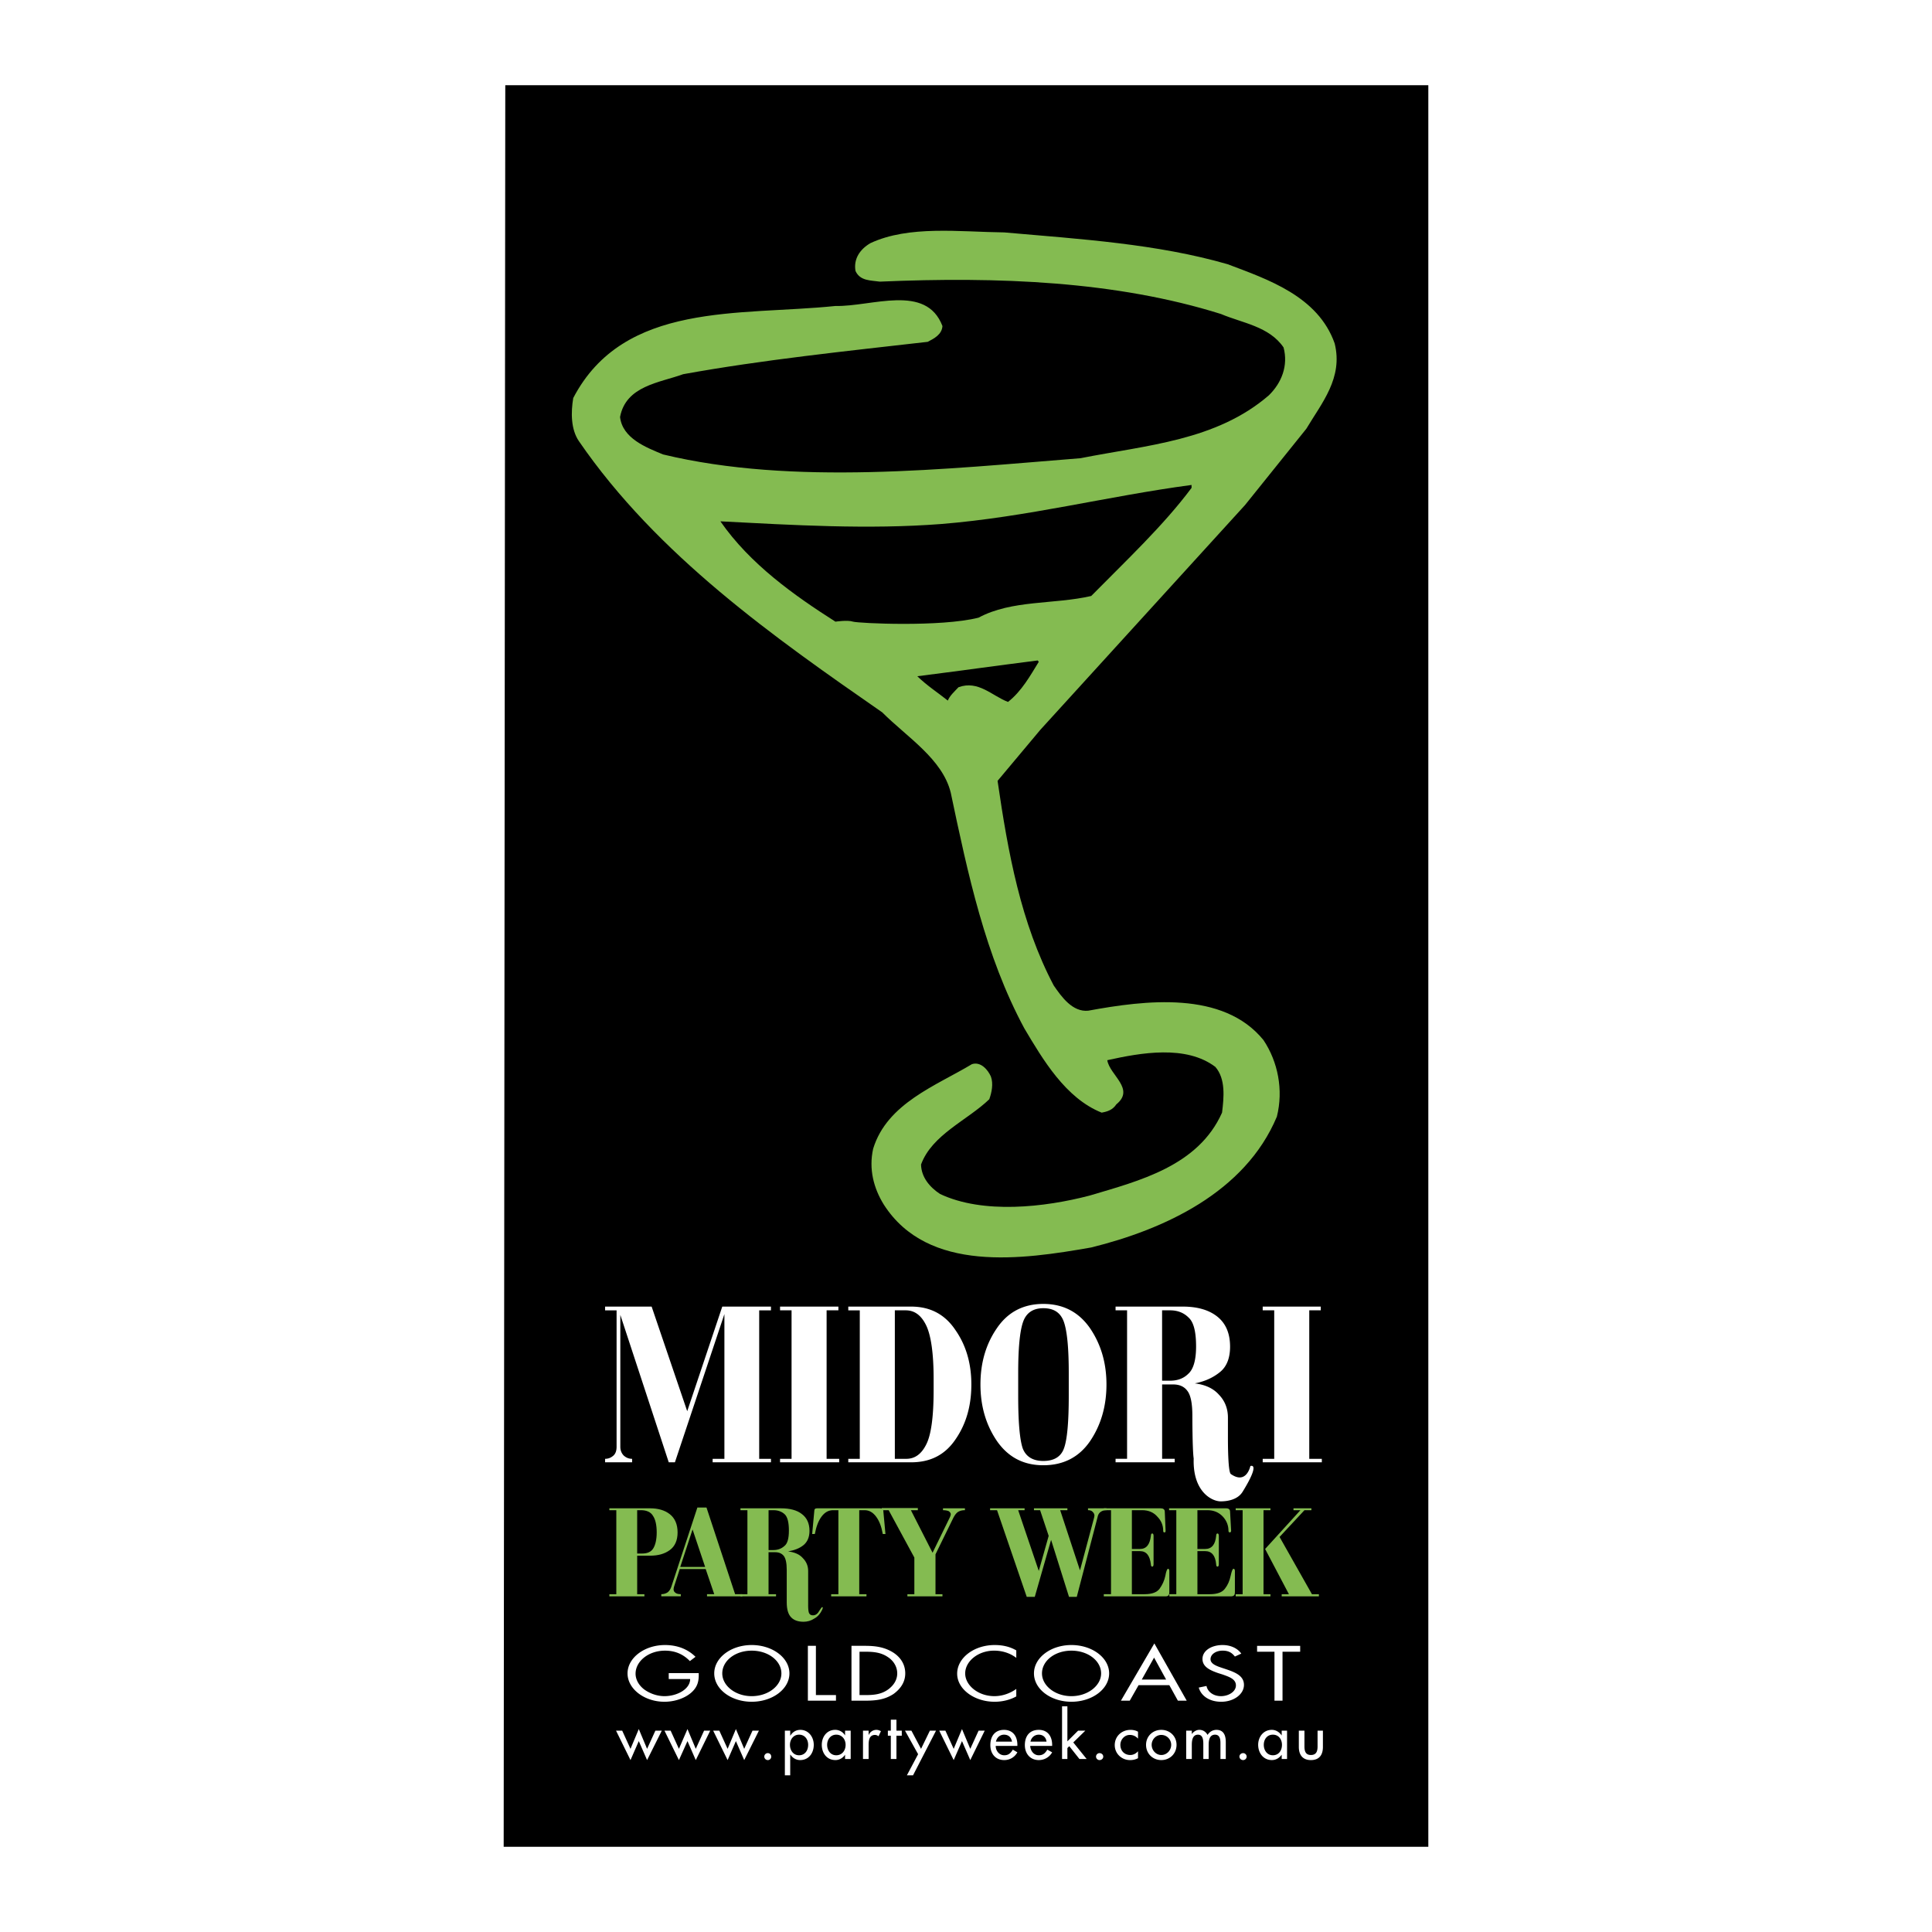
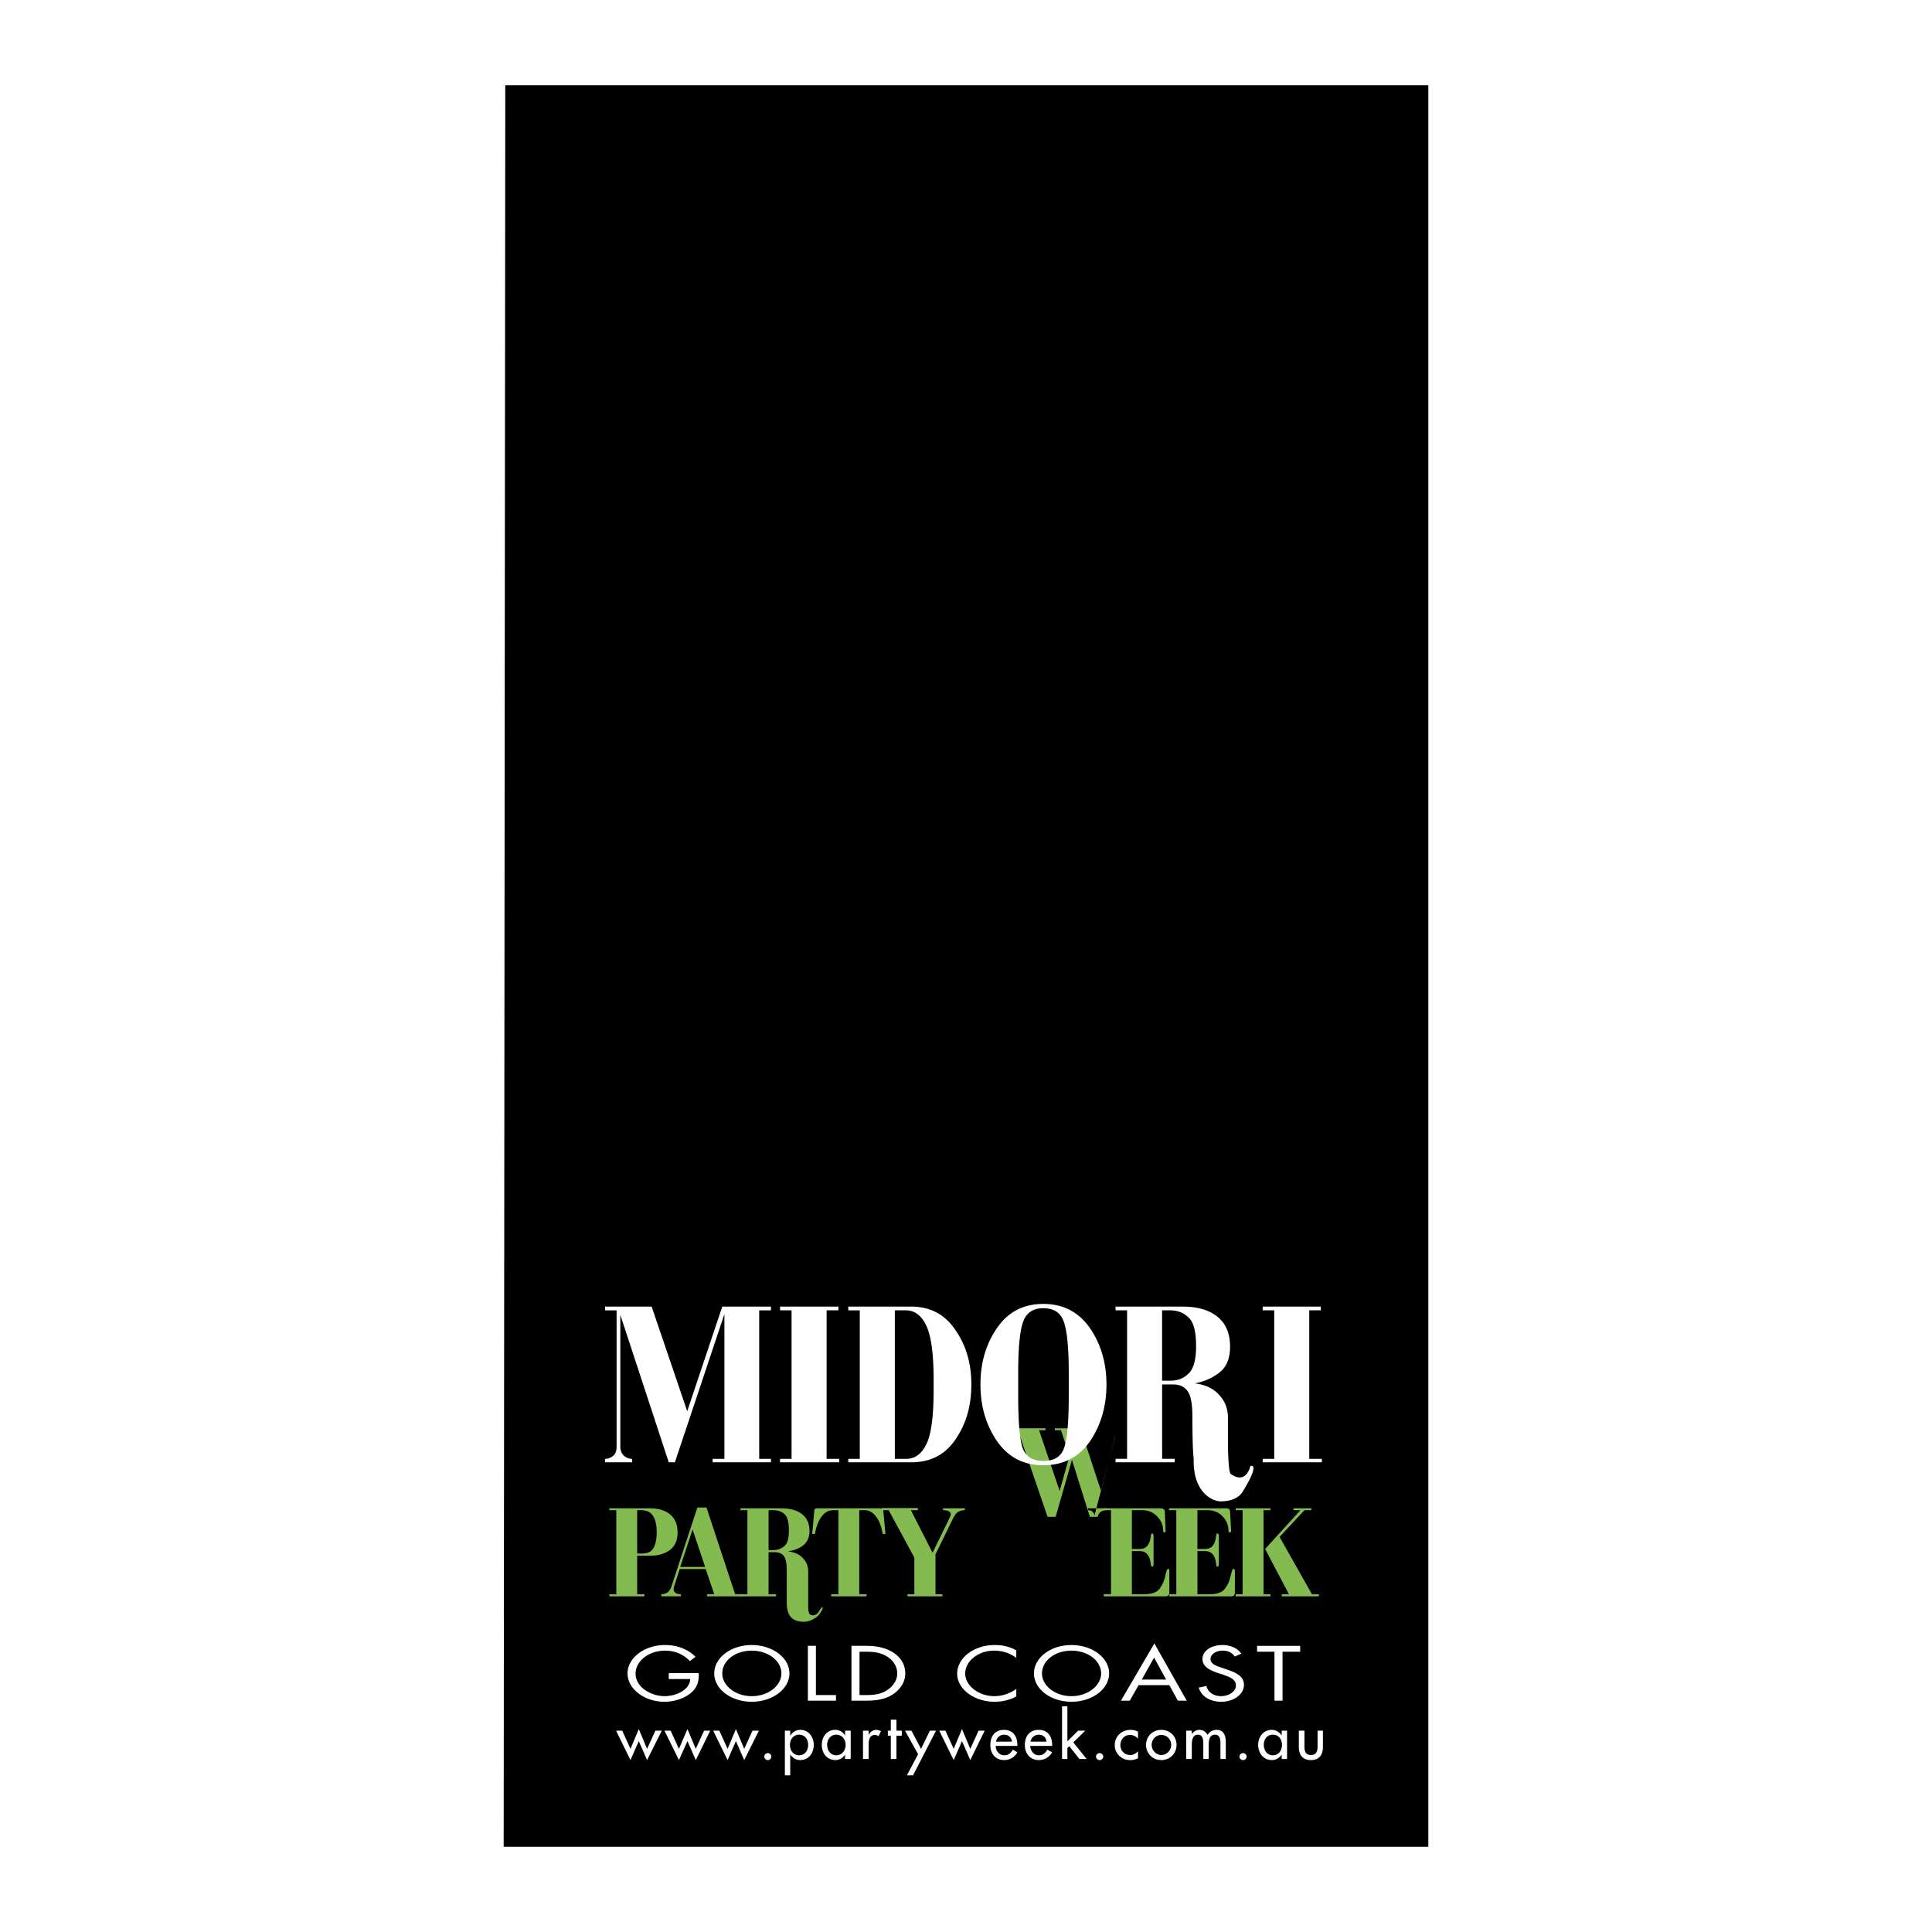
<svg xmlns="http://www.w3.org/2000/svg" width="2500" height="2500" viewBox="0 0 192.756 192.756">
  <g fill-rule="evenodd" clip-rule="evenodd">
    <path fill="#fff" d="M0 0h192.756v192.756H0V0z" />
    <path d="M142.504 184.252H50.252l.16-175.748h92.092v175.748z" />
-     <path d="M122.484 26.362c4.029 1.521 9.021 3.203 10.676 7.901.855 3.443-1.281 5.926-2.828 8.515l-6.113 7.608-20.42 22.422-4.271 5.098c1.041 7.154 2.322 14.201 5.605 20.42.775 1.121 1.869 2.67 3.443 2.51 5.66-1.041 13.453-2.029 17.484 2.936 1.441 2.162 2.002 4.965 1.334 7.635-3.176 7.58-11.291 11.266-18.523 13.053-6.834 1.201-16.284 2.59-20.688-4.27-1.014-1.629-1.521-3.551-1.068-5.58 1.388-4.537 6.3-6.299 9.85-8.436.88-.293 1.601.561 1.896 1.229.266.721.08 1.602-.16 2.27-2.19 2.107-5.713 3.523-6.808 6.512.027 1.281.881 2.27 1.896 2.938 4.297 2.029 10.438 1.334 14.922.16 4.938-1.469 10.836-2.938 13.213-8.275.186-1.521.373-3.363-.668-4.564-2.936-2.215-7.42-1.414-10.783-.668.24 1.496 2.803 2.857.906 4.404-.373.561-.881.721-1.467.828-3.604-1.441-5.873-5.312-7.715-8.408-3.896-7.234-5.632-15.402-7.341-23.517-.828-3.363-4.351-5.525-6.833-8.008-10.73-7.447-22.449-15.668-30.27-27.066-.801-1.175-.801-2.856-.561-4.298 5.045-9.663 16.603-8.195 26.159-9.183 3.63.08 9.049-2.269 10.677 2.002-.054.854-.854 1.255-1.468 1.575-8.168.934-16.443 1.788-24.398 3.229-2.349.854-5.712 1.148-6.299 4.271.24 2.135 2.616 3.043 4.297 3.737 12.973 3.124 28.242 1.441 41.642.374 6.594-1.308 13.533-1.735 18.791-6.273 1.281-1.254 1.949-2.963 1.469-4.778-1.441-2.109-4.111-2.429-6.246-3.337-10.463-3.283-22.209-3.737-34.034-3.229-.908-.134-1.976-.054-2.429-1.068-.213-1.228.48-2.188 1.495-2.775 3.844-1.789 8.888-1.121 13.347-1.068 7.608.665 15.268 1.145 22.289 3.174z" fill="#84bb51" />
    <path d="M83.352 62.024c-4.111-2.616-8.515-5.739-11.478-10.01 7.234.374 14.761.828 22.022.267 8.595-.694 16.577-2.776 24.985-3.897v.293c-2.83 3.791-6.541 7.261-10.01 10.784-3.684.854-7.928.374-11.238 2.162-3.791.961-11.959.561-12.52.4-.56-.186-1.761.001-1.761.001zM103.639 66.028c-.854 1.388-1.709 2.937-3.07 4.004-1.602-.614-2.963-2.188-4.938-1.468-.4.427-.881.854-1.067 1.334-1.041-.828-2.082-1.495-3.043-2.429 4.004-.507 8.007-1.067 12.011-1.575l.107.134z" />
    <path d="M64.854 150.484c.8 0 1.468.188 1.975.588.507.4.774 1.014.774 1.816 0 .801-.267 1.387-.774 1.762-.507.373-1.148.561-1.975.561h-1.282v3.844h.721v.213h-3.497v-.213h.694v-8.383h-.694v-.188h4.058zm-.802 4.512c.534 0 .908-.16 1.121-.508.214-.346.347-.879.347-1.6 0-.748-.133-1.309-.374-1.656-.214-.373-.641-.561-1.201-.561h-.374v4.324h.481v.001zM69.578 150.404h.908l2.856 8.65h.72v.213h-3.523v-.213h.721l-.854-2.51h-2.589l-.56 1.734c-.027.107-.054.188-.054.295 0 .133.054.24.16.32.107.105.293.16.561.16v.213h-1.948v-.213c.267 0 .48-.08.641-.188.16-.133.267-.293.347-.508l2.614-7.953zm-.481 2.19l-1.228 3.738h2.482l-1.254-3.738z" fill="#84bb51" />
    <path d="M80.629 160.176c0 .346.027.586.08.746.08.16.187.24.4.24.24 0 .454-.133.614-.426.161-.268.267-.4.32-.4.027.025.054.053.054.053l-.054.188c-.187.4-.454.721-.801.906-.32.215-.694.32-1.067.32-.534 0-.935-.133-1.228-.426-.32-.32-.454-.828-.454-1.521v-3.23c0-.695-.107-1.148-.294-1.389-.187-.24-.48-.373-.854-.373h-.667v4.191h.748v.213h-3.55v-.213h.694v-8.383h-.694v-.188h4.031c.908 0 1.602.188 2.082.561.507.375.774.936.774 1.682 0 .643-.213 1.123-.614 1.443-.4.318-.908.506-1.521.613.641.08 1.148.293 1.468.666.347.348.534.775.534 1.283v3.444h-.001zm-3.47-5.526c.427 0 .801-.135 1.095-.4.32-.242.454-.775.454-1.549 0-.801-.133-1.361-.427-1.629-.293-.268-.667-.4-1.121-.4h-.48v3.979h.479v-.001zM85.728 159.055h.72v.213h-3.523v-.213h.721v-8.383h-.534c-.454 0-.828.213-1.148.641s-.534 1.014-.667 1.734h-.267l.213-2.295c0-.188.08-.268.294-.268h6.246c.24 0 .347.08.347.268l.213 2.295h-.267c-.133-.746-.347-1.307-.667-1.734s-.694-.641-1.147-.641h-.534v8.383z" fill="#84bb51" />
-     <path d="M94.083 150.484h2.188v.188c-.32 0-.561.08-.747.213-.16.135-.294.32-.428.588l-1.762 3.604v3.979h.694v.213h-3.497v-.213h.694v-3.658l-2.562-4.725h-.693v-.213h3.603v.213h-.693l2.162 4.244 1.682-3.443c.08-.16.133-.293.133-.4s-.081-.213-.187-.293c-.106-.055-.32-.107-.587-.107v-.19zM109.191 151.232a.487.487 0 0 0-.16-.373c-.107-.135-.268-.188-.48-.188v-.188h1.842v.188c-.215 0-.4.053-.561.16s-.268.268-.32.508l-2.082 7.98h-.775l-1.787-5.686-1.629 5.686h-.801l-2.963-8.648h-.693v-.188h3.443v.188h-.641l2.055 6.061.988-3.498-.855-2.562h-.613v-.188h3.336v.188h-.721l1.977 6.006 1.414-5.285.026-.161z" fill="#84bb51" />
+     <path d="M94.083 150.484h2.188v.188c-.32 0-.561.08-.747.213-.16.135-.294.32-.428.588l-1.762 3.604v3.979h.694v.213h-3.497v-.213h.694v-3.658l-2.562-4.725h-.693v-.213h3.603v.213h-.693l2.162 4.244 1.682-3.443c.08-.16.133-.293.133-.4s-.081-.213-.187-.293c-.106-.055-.32-.107-.587-.107v-.19zM109.191 151.232a.487.487 0 0 0-.16-.373c-.107-.135-.268-.188-.48-.188v-.188h1.842v.188c-.215 0-.4.053-.561.16s-.268.268-.32.508h-.775l-1.787-5.686-1.629 5.686h-.801l-2.963-8.648h-.693v-.188h3.443v.188h-.641l2.055 6.061.988-3.498-.855-2.562h-.613v-.188h3.336v.188h-.721l1.977 6.006 1.414-5.285.026-.161z" fill="#84bb51" />
    <path d="M114.957 156.305c-.08 0-.135-.08-.135-.24-.105-.881-.453-1.309-1.094-1.309h-.801v4.299h1.254c.748 0 1.256-.188 1.521-.561.268-.375.455-.775.561-1.256.08-.48.188-.721.268-.721s.133.08.133.215v2.135c0 .133-.025.24-.08.293-.025.055-.133.107-.266.107h-6.193v-.213h.721v-8.383h-.721v-.188h5.658c.268 0 .428.107.428.348l.08 1.895c0 .107-.027.162-.107.162-.105 0-.133-.055-.133-.162 0-.533-.188-1.014-.588-1.414-.373-.428-.881-.641-1.521-.641h-1.014v3.871h.801c.641 0 .988-.428 1.094-1.309 0-.16.055-.24.135-.24s.133.08.133.24v2.83c-.001.162-.054.242-.134.242z" fill="#84bb51" />
    <path d="M121.469 156.305c-.08 0-.133-.08-.133-.24-.08-.881-.453-1.309-1.094-1.309h-.775v4.299h1.229c.748 0 1.254-.188 1.521-.561.293-.375.453-.775.561-1.256s.188-.721.293-.721c.08 0 .135.08.135.215v2.135c0 .133-.027.24-.08.293-.055.055-.135.107-.295.107h-6.166v-.213h.695v-8.383h-.721v-.188h5.658c.293 0 .428.107.428.348l.105 1.895c0 .107-.053.162-.133.162s-.133-.055-.133-.162c0-.533-.188-1.014-.561-1.414-.4-.428-.908-.641-1.549-.641h-.988v3.871h.775c.641 0 1.014-.428 1.094-1.309 0-.16.053-.24.133-.24s.135.08.135.24v2.83c.001.162-.054.242-.134.242zM126.754 150.672h-.693v8.383h.693v.213h-3.469v-.213h.693v-8.383h-.693v-.188h3.469v.188zm2.99 0h-.693v-.188h1.789v.188h-.695l-2.482 2.67 3.23 5.713h.693v.213h-3.711v-.213h.721l-2.375-4.512 3.523-3.871z" fill="#84bb51" />
    <path d="M60.369 145.547c.32 0 .587-.107.828-.32.213-.188.32-.48.32-.881v-13.613h-1.148v-.373h4.645l3.55 10.436 3.497-10.436h4.858v.373h-1.174v14.814h1.174v.348H71.1v-.348h1.174v-14.441l-4.938 14.789h-.614l-4.832-14.709v13.16c0 .373.134.668.347.881.24.213.507.32.828.32v.348h-2.696v-.348zM83.646 130.732h-1.175v14.815h1.254v.348h-5.899v-.348h1.148v-14.815h-1.148v-.373h5.82v.373zM90.906 130.359c1.896 0 3.363.773 4.404 2.322 1.068 1.521 1.602 3.336 1.602 5.445 0 2.107-.507 3.924-1.575 5.471-1.042 1.549-2.509 2.297-4.431 2.297h-6.273v-.348h1.148v-14.814h-1.148v-.373h6.273zm-1.628 15.188h1.147c.854 0 1.521-.48 2.002-1.469.48-.961.721-2.775.721-5.391v-1.121c0-2.562-.267-4.352-.747-5.34-.48-.986-1.148-1.494-2.029-1.494h-1.094v14.815zM97.82 138.127c0-2.189.561-4.059 1.654-5.633 1.094-1.602 2.643-2.402 4.617-2.402 1.977 0 3.523.801 4.645 2.402 1.096 1.602 1.656 3.471 1.656 5.633 0 2.188-.561 4.084-1.656 5.686-1.094 1.574-2.643 2.375-4.645 2.375-1.975 0-3.496-.801-4.617-2.402-1.093-1.602-1.654-3.472-1.654-5.659zm6.272-7.607c-1.014 0-1.707.453-2.027 1.387-.32.936-.48 2.617-.48 5.072v2.295c0 2.643.16 4.379.453 5.232.32.828 1.014 1.254 2.055 1.254 1.068 0 1.762-.426 2.057-1.254.32-.854.48-2.615.48-5.232v-2.295c0-2.455-.16-4.137-.48-5.072-.322-.934-.99-1.387-2.058-1.387zM122.51 143.357c0 .588 0 3.523.295 3.711 1.574 1.094 1.947-.828 1.947-.801 0 0 1.068-.428-.773 2.562-.508.828-1.574.961-2.189.961-.906 0-2.803-.988-2.695-4.271-.133-.881-.133-4.297-.133-4.297 0-1.174-.16-2.002-.48-2.43-.32-.453-.801-.666-1.441-.666h-1.096v7.42h1.256v.348h-5.9v-.348h1.148v-14.814h-1.148v-.373H118c1.494 0 2.643.346 3.469 1.014.828.668 1.256 1.654 1.256 2.99 0 1.146-.348 2.002-1.016 2.535-.693.561-1.521.934-2.508 1.121 1.066.133 1.867.508 2.428 1.148.588.613.881 1.387.881 2.268v1.922zm-5.766-5.605c.721 0 1.336-.213 1.816-.693.506-.453.773-1.361.773-2.723 0-1.469-.24-2.43-.748-2.883-.48-.48-1.094-.721-1.842-.721h-.801v7.02h.802zM131.773 130.732h-1.148v14.815h1.254v.348h-5.899v-.348h1.149v-14.815h-1.149v-.373h5.793v.373zM69.711 166.928c.026.748-.08 1.361-.748 1.949-.641.561-1.655.908-2.669.908-2.002 0-3.684-1.281-3.684-2.83s1.682-2.83 3.737-2.83c1.254 0 2.295.428 3.043 1.176l-.561.426c-.614-.641-1.415-1.041-2.482-1.041-1.655 0-2.936 1.068-2.936 2.297 0 .561.293 1.121.827 1.547.534.4 1.281.695 2.056.695 1.254 0 2.562-.695 2.562-1.709H66.72v-.588h2.991zM74.997 164.686c1.655 0 2.963 1.016 2.963 2.27 0 1.229-1.308 2.27-2.963 2.27-1.628 0-2.936-1.041-2.936-2.27 0-1.255 1.281-2.27 2.936-2.27zm0-.561c-2.056 0-3.737 1.256-3.737 2.83s1.681 2.83 3.737 2.83 3.764-1.256 3.764-2.83-1.709-2.83-3.764-2.83zM81.403 169.117h2.002v.561h-2.803v-5.473h.801v4.912zM85.754 169.117v-4.324h.587c.854 0 1.575.08 2.242.533.614.4.934 1.016.934 1.629s-.32 1.174-.907 1.602c-.667.48-1.388.561-2.269.561h-.587v-.001zm-.801.561h1.334c1.121 0 2.002-.107 2.856-.668.774-.561 1.174-1.254 1.174-2.055s-.374-1.549-1.201-2.082c-.854-.533-1.735-.668-2.803-.668h-1.361v5.473h.001zM101.396 165.406c-.588-.453-1.361-.721-2.215-.721-1.602 0-2.884 1.068-2.884 2.27s1.308 2.27 2.909 2.27c.828 0 1.602-.295 2.189-.721v.746c-.613.348-1.389.535-2.162.535-2.029 0-3.737-1.256-3.737-2.803 0-1.576 1.683-2.857 3.737-2.857.801 0 1.521.16 2.162.535v.746h.001zM106.895 164.686c1.656 0 2.963 1.016 2.963 2.27 0 1.229-1.334 2.27-2.963 2.27-1.627 0-2.936-1.041-2.936-2.27 0-1.255 1.281-2.27 2.936-2.27zm0-.561c-2.055 0-3.736 1.256-3.736 2.83s1.682 2.83 3.736 2.83c2.057 0 3.764-1.256 3.764-2.83s-1.708-2.83-3.764-2.83zM116.344 167.568h-2.428l1.227-2.188 1.201 2.188zm.32.561l.855 1.549h.881l-3.23-5.713-3.336 5.713h.881l.881-1.549h3.068zM123.205 165.273c-.295-.373-.615-.588-1.229-.588-.641 0-1.201.348-1.201.855 0 .48.641.693 1.121.854l.48.16c.934.32 1.734.668 1.734 1.549 0 .934-1.014 1.682-2.268 1.682-1.148 0-2.002-.561-2.242-1.416l.773-.16c.107.561.668 1.016 1.441 1.016s1.494-.455 1.494-1.068c0-.641-.666-.854-1.334-1.094l-.428-.135c-.854-.293-1.574-.641-1.574-1.414 0-.854.934-1.389 2.002-1.389.801 0 1.494.32 1.869.855l-.638.293zM127.957 169.678h-.803v-4.885h-1.734v-.588h4.299v.588h-1.762v4.885zM62.905 174.482l.827-1.974.828 1.974.827-1.814h.641l-1.468 2.936-.828-1.895-.827 1.895-1.442-2.936h.614l.828 1.814zM67.736 174.482l.854-1.974.827 1.974.828-1.814h.614l-1.442 2.936-.827-1.895-.854 1.895-1.441-2.936h.614l.827 1.814zM72.594 174.482l.827-1.974.829 1.974.827-1.814h.64l-1.467 2.936-.829-1.895-.827 1.895-1.441-2.936h.614l.827 1.814zM76.945 175.256a.336.336 0 0 1-.347.348.353.353 0 0 1-.347-.348c0-.186.16-.346.347-.346.214 0 .347.16.347.346zM79.721 175.123c-.587 0-.907-.508-.907-1.041s.347-1.014.907-1.014c.587 0 .908.48.908 1.014 0 .561-.32 1.041-.908 1.041zm-.881-2.455h-.534v4.457h.534v-2.055h.027c.213.32.561.533.961.533.881 0 1.361-.721 1.361-1.521s-.534-1.494-1.334-1.494c-.427 0-.774.213-.988.561h-.027v-.481zM83.432 175.123c-.587 0-.908-.508-.908-1.041s.347-1.014.908-1.014c.587 0 .934.48.934 1.014 0 .561-.347 1.041-.934 1.041zm1.441-2.455h-.561v.48a1.13 1.13 0 0 0-.987-.561c-.828 0-1.335.693-1.335 1.494s.48 1.521 1.361 1.521c.4 0 .748-.213.961-.533v.426h.561v-2.827zM86.662 173.121a.837.837 0 0 1 .774-.533c.16 0 .32.053.454.133l-.24.508a.566.566 0 0 0-.347-.135c-.587 0-.641.561-.641 1.016v1.387h-.561v-2.828h.561v.452zM89.438 175.496h-.561v-2.322h-.294v-.506h.294v-1.096h.561v1.096h.533v.506h-.533v2.322zM90.292 172.668h.64l.961 1.814.881-1.814h.614l-2.296 4.457h-.613l1.121-2.109-1.308-2.348zM95.15 174.482l.828-1.974.827 1.974.828-1.814h.613l-1.441 2.936-.827-1.895-.828 1.895-1.442-2.936h.615l.827 1.814zM99.367 173.762c.08-.4.4-.693.801-.693.455 0 .721.266.801.693h-1.602zm2.137.427v-.107c0-.828-.428-1.494-1.336-1.494-.906 0-1.361.641-1.361 1.521 0 .854.508 1.494 1.389 1.494.561 0 1.041-.293 1.309-.773l-.455-.268c-.213.348-.426.561-.854.561-.508 0-.854-.453-.854-.934h2.162zM102.811 173.762c.08-.4.4-.693.828-.693s.721.266.773.693h-1.601zm2.162.427v-.107c0-.828-.426-1.494-1.334-1.494-.934 0-1.389.641-1.389 1.521 0 .854.535 1.494 1.389 1.494.561 0 1.068-.293 1.334-.773l-.48-.268c-.213.348-.426.561-.854.561-.508 0-.828-.453-.854-.934h2.188zM106.494 173.734l1.068-1.066h.721l-1.201 1.174 1.334 1.654h-.721l-1.013-1.281-.188.187v1.094h-.533v-5.258h.533v3.496zM110.072 175.256c0 .188-.16.348-.375.348a.353.353 0 0 1-.346-.348c0-.186.16-.346.346-.346.215 0 .375.16.375.346zM113.541 173.469a1.054 1.054 0 0 0-.826-.375c-.535 0-.936.48-.936.988 0 .588.4 1.014.988 1.014.293 0 .561-.133.773-.373v.693a1.66 1.66 0 0 1-.801.188c-.826 0-1.521-.641-1.521-1.494 0-.881.695-1.521 1.576-1.521.24 0 .533.053.746.186v.694h.001zM115.863 173.094c.561 0 .988.455.988.988s-.428 1.014-.988 1.014c-.533 0-.961-.48-.961-1.014s.428-.988.961-.988zm0-.506c-.854 0-1.521.641-1.521 1.494 0 .881.668 1.521 1.521 1.521.855 0 1.521-.641 1.521-1.521.001-.853-.665-1.494-1.521-1.494zM118.906 173.014c.16-.24.455-.426.748-.426.373 0 .641.186.828.506.186-.32.533-.506.881-.506.746 0 .934.586.934 1.227v1.682h-.533v-1.602c0-.346-.055-.826-.535-.826-.586 0-.641.613-.641 1.041v1.387h-.533v-1.494c0-.373-.027-.934-.533-.934-.561 0-.615.613-.615 1.041v1.387h-.561v-2.828h.561v.345h-.001zM124.379 175.256c0 .188-.16.348-.348.348-.213 0-.373-.16-.373-.348 0-.186.16-.346.373-.346.188 0 .348.16.348.346zM126.994 175.123c-.586 0-.906-.508-.906-1.041s.32-1.014.906-1.014c.588 0 .908.48.908 1.014 0 .561-.32 1.041-.908 1.041zm1.416-2.455h-.535v.48c-.24-.348-.586-.561-.986-.561-.828 0-1.361.693-1.361 1.494s.506 1.521 1.361 1.521c.428 0 .746-.213.986-.533v.426h.535v-2.827zM130.145 172.668v1.574c0 .453.107.854.641.854.561 0 .668-.4.668-.854v-1.574h.533v1.627c0 .775-.346 1.309-1.201 1.309-.828 0-1.201-.533-1.201-1.309v-1.627h.56z" fill="#fff" />
  </g>
</svg>